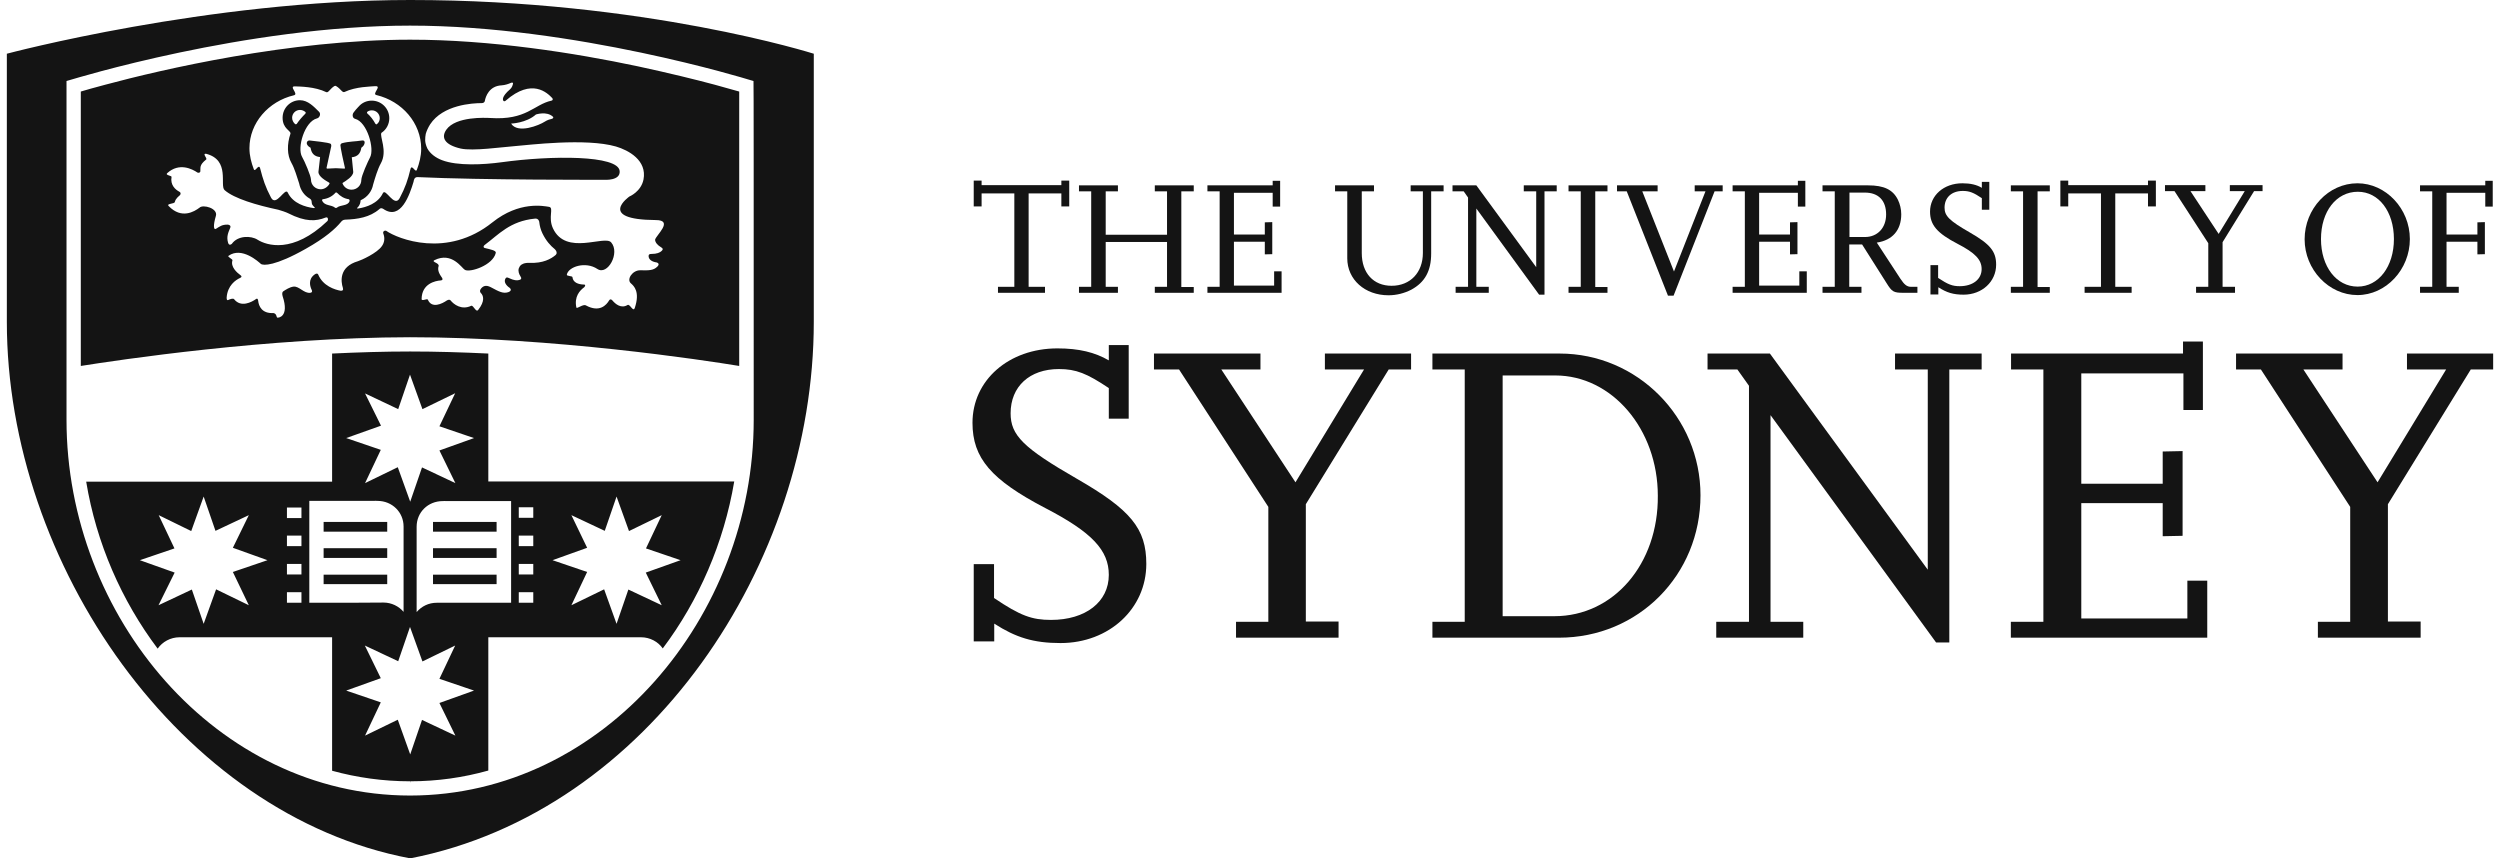
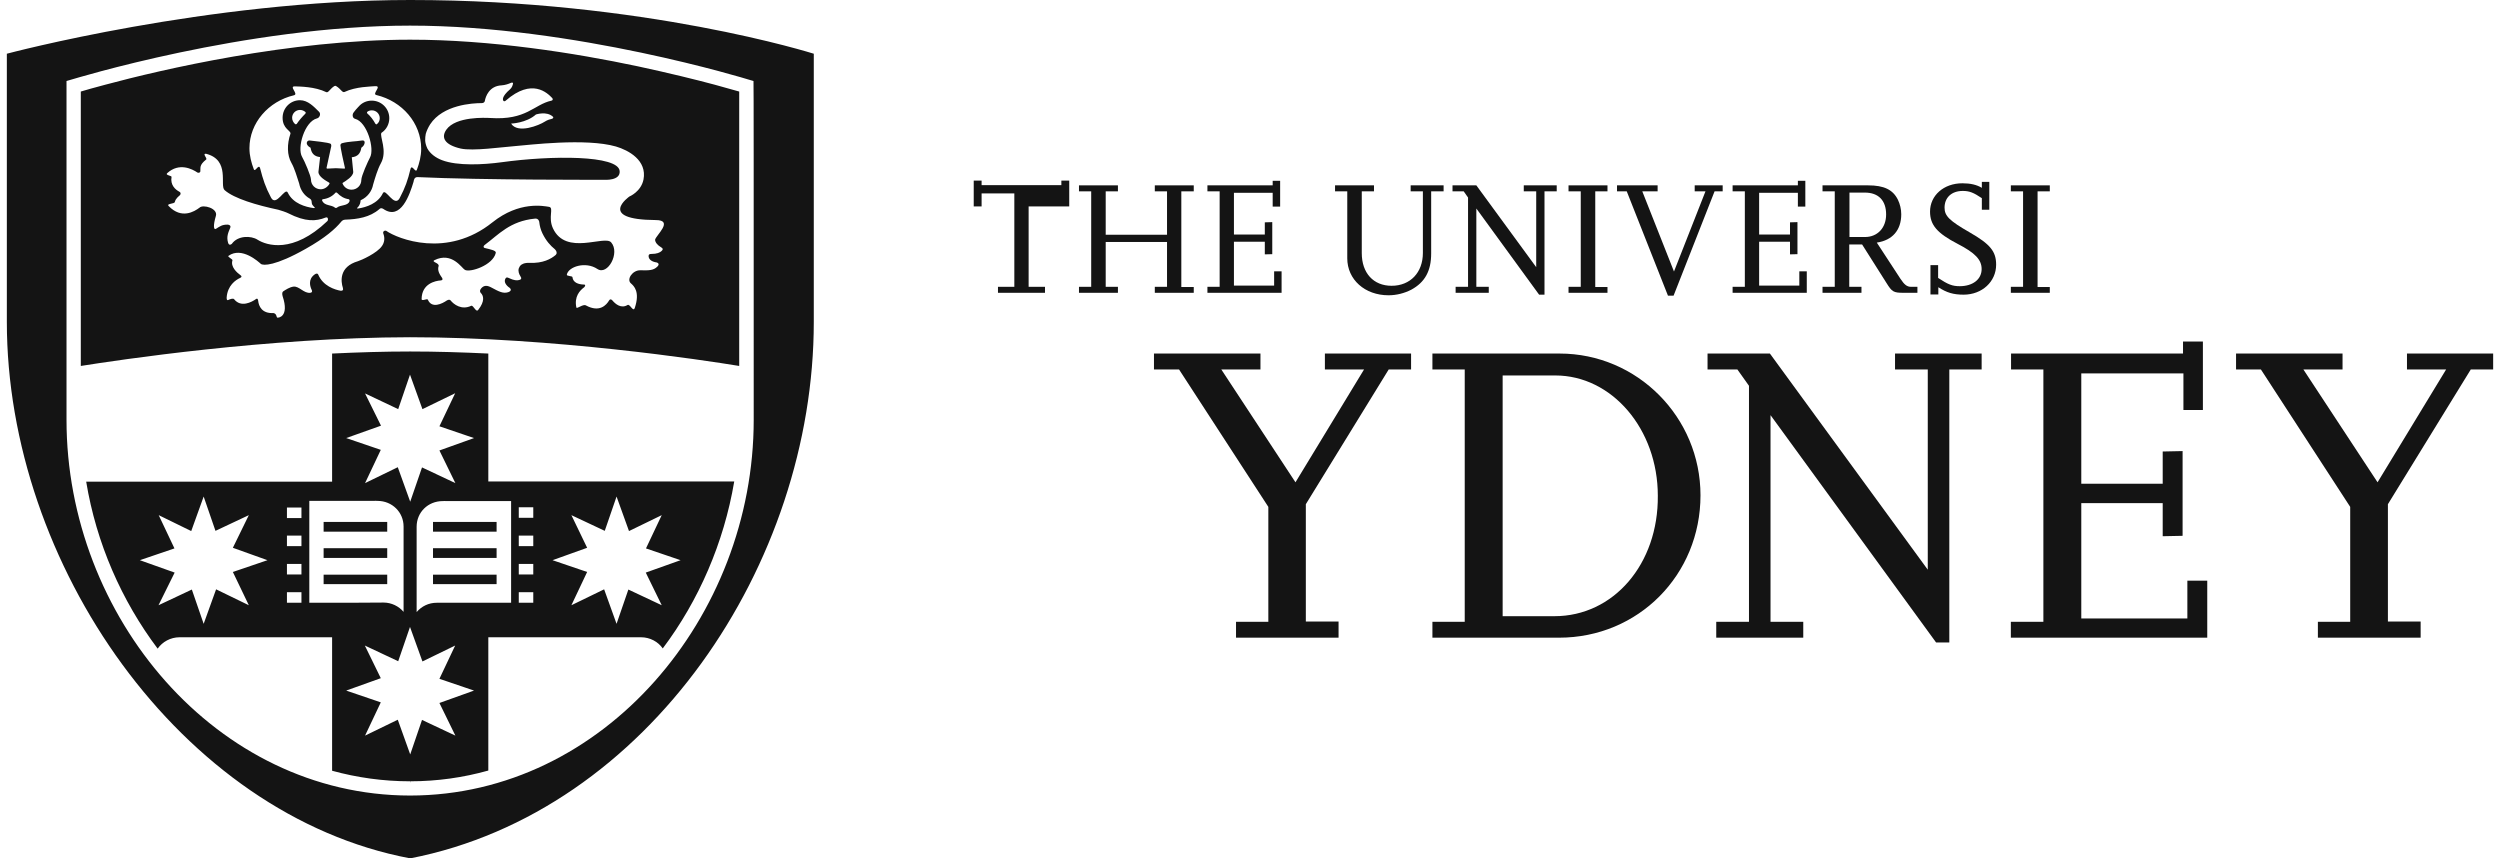
<svg xmlns="http://www.w3.org/2000/svg" width="233" height="80" viewBox="0 0 233 80" fill="none">
-   <path d="M97.394 27.289H93.011V26.731H94.536V18.026H91.485V19.239H90.751V16.832H91.485V17.256H98.919V16.832H99.653V19.239H98.919V18.026H95.868V26.731H97.394V27.289Z" fill="#141414" />
+   <path d="M97.394 27.289H93.011V26.731H94.536V18.026H91.485V19.239H90.751V16.832H91.485V17.256H98.919V16.832H99.653V19.239H98.919H95.868V26.731H97.394V27.289Z" fill="#141414" />
  <path d="M111.258 27.289H107.628V26.731H108.767V22.552H103.051V26.731H104.191V27.289H100.561V26.731H101.7V17.833H100.561V17.275H104.191V17.833H103.051V21.878H108.767V17.833H107.628V17.275H111.258V17.833H110.099V26.75H111.258V27.289Z" fill="#141414" />
  <path d="M119.464 27.289H112.532V26.73H113.671V17.833H112.532V17.274H118.614V16.851H119.309V19.258H118.614V17.968H115.003V21.858H117.88V20.722L118.575 20.702V23.688L117.88 23.707V22.532H115.003V26.615H118.749V25.286H119.444V27.289H119.464Z" fill="#141414" />
  <path d="M134.524 17.833H133.385V23.63C133.385 25.248 132.806 26.307 131.531 27C130.894 27.328 130.161 27.52 129.407 27.52C127.206 27.52 125.565 26.057 125.565 24.073V17.833H124.426V17.275H128.056V17.833H126.917V23.592C126.917 25.441 127.998 26.635 129.697 26.635C131.435 26.635 132.613 25.402 132.613 23.573V17.833H131.473V17.275H134.544V17.833H134.524Z" fill="#141414" />
  <path d="M143.928 27.463H143.445L137.595 19.432V26.731H138.753V27.289H135.664V26.731H136.822V18.411L136.417 17.833H135.374V17.275H137.595L143.175 24.901V17.833H142.016V17.275H145.086V17.833H143.947V27.463H143.928Z" fill="#141414" />
  <path d="M149.817 27.289H146.187V26.731H147.326V17.833H146.187V17.275H149.817V17.833H148.678V26.75H149.817V27.289Z" fill="#141414" />
  <path d="M155.976 27.559H155.455L151.613 17.833H150.705V17.275H154.49V17.833H153.061L156.015 25.306L158.95 17.833H157.946V17.275H160.553V17.833H159.799L155.976 27.559Z" fill="#141414" />
  <path d="M168.411 27.289H161.479V26.73H162.619V17.833H161.479V17.274H167.562V16.851H168.257V19.258H167.562V17.968H163.951V21.858H166.828V20.722L167.523 20.702V23.688L166.828 23.707V22.532H163.951V26.615H167.697V25.286H168.392V27.289H168.411Z" fill="#141414" />
  <path d="M178.683 27.289H177.39C176.482 27.289 176.328 27.193 175.826 26.384L173.547 22.783H172.35V26.731H173.489V27.289H169.859V26.731H170.999V17.833H169.859V17.275H174.107C175.594 17.275 176.424 17.679 176.888 18.623C177.081 19.027 177.197 19.49 177.197 19.971C177.197 21.454 176.366 22.398 174.918 22.61L177.119 25.98C177.486 26.538 177.737 26.731 178.104 26.731H178.703V27.289H178.683ZM172.35 22.09H173.818C174.976 22.09 175.787 21.242 175.787 19.99C175.787 18.681 175.073 17.949 173.798 17.949H172.37V22.09H172.35Z" fill="#141414" />
  <path d="M180.633 27.443H179.919V24.709H180.633V25.903C181.56 26.519 181.966 26.673 182.642 26.673C183.858 26.673 184.688 26.038 184.688 25.075C184.688 24.208 184.09 23.572 182.448 22.725C180.518 21.724 179.88 20.953 179.88 19.721C179.88 18.219 181.155 17.082 182.893 17.082C183.646 17.082 184.225 17.217 184.708 17.506V16.948H185.403V19.547H184.708V18.469C183.935 17.949 183.549 17.795 182.931 17.795C181.888 17.795 181.232 18.411 181.232 19.355C181.232 20.125 181.676 20.568 183.588 21.666C185.499 22.764 186.04 23.438 186.04 24.67C186.04 26.249 184.727 27.463 183.008 27.463C182.043 27.463 181.425 27.27 180.653 26.769V27.443H180.633Z" fill="#141414" />
  <path d="M191.041 27.289H187.411V26.731H188.55V17.833H187.411V17.275H191.041V17.833H189.902V26.75H191.041V27.289Z" fill="#141414" />
-   <path d="M198.668 27.289H194.285V26.731H195.81V18.026H192.76V19.239H192.026V16.832H192.76V17.256H200.193V16.832H200.927V19.239H200.193V18.026H197.143V26.731H198.668V27.289Z" fill="#141414" />
-   <path d="M208.303 27.289H204.673V26.731H205.812V22.667L202.665 17.814H201.777V17.256H205.542V17.814H204.152L206.778 21.801L209.211 17.814H207.821V17.256H210.871V17.814H210.08L207.145 22.571V26.731H208.303V27.289Z" fill="#141414" />
-   <path d="M214.791 22.301C214.791 19.451 217.011 17.082 219.714 17.082C222.36 17.082 224.599 19.451 224.599 22.282C224.599 25.113 222.379 27.501 219.714 27.501C217.05 27.501 214.791 25.132 214.791 22.301ZM216.316 22.282C216.316 24.843 217.745 26.712 219.734 26.712C221.684 26.712 223.113 24.843 223.113 22.282C223.113 19.721 221.703 17.872 219.753 17.872C217.745 17.872 216.316 19.701 216.316 22.282Z" fill="#141414" />
-   <path d="M229.176 27.289H225.546V26.73H226.685V17.833H225.546V17.274H231.628V16.851H232.323V19.258H231.628V17.968H228.017V21.858H230.894V20.722L231.59 20.702V23.688L230.894 23.707V22.532H228.017V26.73H229.157V27.289H229.176Z" fill="#141414" />
-   <path d="M92.644 59.779H90.752V52.576H92.644V55.734C95.096 57.391 96.177 57.776 97.954 57.776C101.178 57.776 103.341 56.1 103.341 53.577C103.341 51.286 101.777 49.61 97.432 47.357C92.374 44.718 90.636 42.696 90.636 39.403C90.636 35.436 94.015 32.47 98.552 32.47C100.56 32.47 102.047 32.836 103.341 33.587V32.162H105.195V39.018H103.341V36.168C101.294 34.8 100.29 34.396 98.688 34.396C95.946 34.396 94.189 36.033 94.189 38.517C94.189 40.559 95.347 41.733 100.367 44.622C105.388 47.511 106.836 49.264 106.836 52.557C106.836 56.717 103.379 59.933 98.842 59.933C96.312 59.933 94.671 59.413 92.663 58.122V59.779H92.644Z" fill="#141414" />
  <path d="M124.754 59.432H115.197V57.949H118.209V47.241L109.887 34.434H107.55V32.951H117.475V34.434H113.826L120.738 44.95L127.129 34.434H123.48V32.951H131.512V34.434H129.427L121.704 46.991V57.93H124.754V59.432Z" fill="#141414" />
  <path d="M133.501 59.432V57.949H136.513V34.434H133.501V32.951H145.357C152.597 32.951 158.486 38.883 158.486 46.163C158.486 53.577 152.694 59.432 145.299 59.432H133.501ZM140.047 57.429H144.874C150.377 57.429 154.567 52.576 154.509 46.201C154.509 40 150.242 34.993 144.951 34.993H140.047V57.429Z" fill="#141414" />
  <path d="M181.676 59.875H180.441L165.013 38.691V57.949H168.064V59.432H159.954V57.949H163.005V35.956L161.924 34.434H159.143V32.951H164.955L179.668 53.096V34.434H176.617V32.951H184.689V34.434H181.676V59.875Z" fill="#141414" />
  <path d="M205.697 59.432H187.411V57.949H190.443V34.434H187.43V32.952H203.457V31.834H205.31V38.209H203.495V34.8H193.976V45.084H201.564V42.08L203.418 42.041V49.938L201.564 49.976V46.895H193.976V57.641H203.862V54.117H205.716V59.432H205.697Z" fill="#141414" />
  <path d="M225.585 59.432H216.027V57.949H219.039V47.241L210.717 34.434H208.4V32.951H218.325V34.434H214.675L221.588 44.95L227.979 34.434H224.33V32.951H232.362V34.434H230.277L222.553 46.991V57.93H225.604V59.432H225.585Z" fill="#141414" />
  <path d="M40.356 51.998H46.283V51.093H40.356V51.998ZM40.356 54.444H46.283V53.558H40.356V54.444ZM40.356 49.552H46.283V48.647H40.356V49.552ZM36.089 51.093H30.161V51.998H36.089V51.093ZM36.089 53.558H30.161V54.444H36.089V53.558ZM36.089 48.647H30.161V49.552H36.089V48.647ZM45.511 32.951C43.098 32.836 40.645 32.759 38.232 32.759C35.818 32.759 33.366 32.836 30.952 32.951V44.892H8.033C8.979 50.631 11.335 55.985 14.694 60.453C15.139 59.817 15.892 59.393 16.741 59.393H30.952V71.834C33.27 72.47 35.702 72.817 38.212 72.817V72.913H38.232V72.817C40.742 72.817 43.175 72.47 45.511 71.815V59.393H59.742C60.572 59.393 61.325 59.798 61.769 60.433C65.129 55.965 67.465 50.592 68.431 44.872H45.511V32.951ZM34.023 36.668L37.112 38.132L38.212 34.916L39.371 38.132L42.422 36.649L40.954 39.73L44.179 40.828L40.954 41.984L42.441 45.026L39.332 43.563L38.232 46.76L37.073 43.544L34.023 45.026L35.49 41.926L32.265 40.828L35.509 39.673L34.023 36.668ZM23.19 56.408L20.14 54.925L18.981 58.142L17.88 54.945L14.772 56.408L16.278 53.365L13.034 52.21L16.259 51.112L14.791 48.012L17.823 49.495L18.981 46.278L20.082 49.475L23.19 48.012L21.703 51.054L24.928 52.21L21.703 53.308L23.19 56.408ZM28.095 56.177H26.743V55.195H28.095V56.177ZM28.095 53.539H26.743V52.557H28.095V53.539ZM28.095 50.9H26.743V49.918H28.095V50.9ZM28.095 48.281H26.743V47.299H28.095V48.281ZM28.828 56.177V46.683H34.814C34.93 46.663 35.065 46.683 35.181 46.683C36.552 46.683 37.614 47.742 37.614 49.071V57.025C37.17 56.505 36.494 56.158 35.741 56.158C35.644 56.177 30.701 56.177 28.828 56.177ZM42.441 68.56L39.332 67.097L38.232 70.313L37.073 67.078L34.023 68.56L35.49 65.46L32.265 64.362L35.49 63.207L34.003 60.164L37.112 61.627L38.212 58.43L39.371 61.647L42.422 60.164L40.954 63.264L44.179 64.362L40.954 65.518L42.441 68.56ZM53.254 48.012L56.363 49.475L57.463 46.278L58.622 49.495L61.673 48.012L60.205 51.112L63.43 52.21L60.186 53.365L61.673 56.408L58.564 54.945L57.463 58.142L56.305 54.925L53.254 56.408L54.721 53.308L51.497 52.21L54.721 51.054L53.254 48.012ZM48.35 47.28H49.701V48.262H48.35V47.28ZM48.35 49.918H49.701V50.9H48.35V49.918ZM48.35 52.557H49.701V53.539H48.35V52.557ZM48.35 55.195H49.701V56.177H48.35V55.195ZM47.635 46.683V56.177C45.762 56.177 40.8 56.177 40.703 56.177C39.95 56.177 39.294 56.505 38.83 57.044V49.09C38.83 47.742 39.892 46.702 41.263 46.702C41.379 46.702 41.514 46.683 41.63 46.702H47.635V46.683ZM59.452 6.182C53.544 4.93 45.743 3.698 38.232 3.698C26.956 3.698 15.042 6.49 9.809 7.896C8.767 8.166 7.994 8.397 7.531 8.532V34.107C10.929 33.568 24.928 31.449 38.212 31.43C51.497 31.43 65.496 33.548 68.894 34.107V8.532C68.431 8.397 67.658 8.185 66.616 7.896C64.897 7.434 62.406 6.818 59.452 6.182ZM27.4 8.878C27.863 8.763 26.859 8.012 27.515 8.05C27.94 8.069 29.35 8.069 30.412 8.589C30.605 8.666 30.74 8.3 31.145 8.031C31.184 8.012 31.281 7.973 31.339 8.031C31.763 8.281 31.898 8.666 32.111 8.57C33.173 8.069 34.563 8.069 34.969 8.031C35.644 7.992 34.621 8.763 35.084 8.859C37.479 9.437 39.255 11.459 39.255 13.866C39.255 14.559 39.081 15.214 38.85 15.831C38.715 16.158 38.386 15.233 38.251 15.773C38.019 16.755 37.768 17.487 37.247 18.469C36.745 19.393 35.934 17.468 35.683 18.007C35.22 18.97 34.138 19.316 33.385 19.432C33.289 19.432 33.212 19.432 33.327 19.336C33.366 19.297 33.559 19.124 33.598 18.777C33.598 18.739 33.578 18.681 33.656 18.642C34.235 18.373 34.66 17.833 34.776 17.198C34.949 16.601 35.2 15.754 35.49 15.233C36.147 14.078 35.355 12.691 35.548 12.383C35.992 12.094 36.282 11.594 36.282 11.016C36.282 10.111 35.548 9.379 34.64 9.379C34.158 9.379 33.714 9.591 33.424 9.937L33.385 9.976C33.231 10.13 33.096 10.303 32.961 10.477C32.806 10.669 32.845 11.016 33.096 11.074C34.216 11.363 34.93 13.866 34.486 14.675C34.293 15.041 33.675 16.389 33.675 16.774C33.675 17.275 33.27 17.679 32.767 17.679C32.381 17.679 32.053 17.448 31.918 17.082L31.937 17.044C32.246 16.851 32.922 16.447 32.922 16.023L32.787 14.656C33.347 14.598 33.598 14.29 33.675 13.77C33.733 13.731 33.772 13.693 33.81 13.654C34.003 13.481 34.119 13.019 33.714 13.096C33.154 13.192 32.516 13.173 31.879 13.346C31.802 13.365 31.744 13.443 31.725 13.52C31.705 13.635 32.053 15.291 32.15 15.657C32.15 15.696 32.13 15.715 32.111 15.715C31.86 15.696 31.416 15.677 31.3 15.677C31.184 15.677 30.759 15.696 30.489 15.715C30.47 15.715 30.431 15.677 30.431 15.657C30.508 15.272 30.875 13.616 30.875 13.616C30.875 13.539 30.875 13.481 30.837 13.423C30.721 13.269 29.099 13.134 28.886 13.096C28.79 13.077 28.693 13.115 28.635 13.192C28.481 13.423 28.751 13.674 28.944 13.77C29.021 14.271 29.273 14.579 29.813 14.636L29.832 14.656C29.813 14.752 29.678 16.023 29.678 16.023C29.678 16.466 30.354 16.832 30.682 17.025C30.701 17.044 30.721 17.082 30.721 17.102C30.566 17.41 30.238 17.641 29.89 17.641C29.388 17.641 28.983 17.236 28.983 16.736C28.983 16.408 28.384 15.002 28.153 14.617C27.67 13.789 28.384 11.324 29.543 11.035C29.794 10.977 29.929 10.611 29.736 10.419C29.253 9.937 28.693 9.34 27.96 9.34C27.052 9.34 26.338 10.072 26.338 10.977C26.338 12.017 27.129 12.171 27.071 12.46C26.743 13.423 26.743 14.463 27.168 15.195C27.457 15.696 27.689 16.524 27.882 17.102C27.998 17.699 28.346 18.219 28.867 18.508C29.118 18.662 29.002 18.854 29.099 19.066C29.157 19.162 29.234 19.239 29.292 19.297C29.408 19.374 29.311 19.393 29.234 19.393C28.481 19.297 27.303 18.97 26.82 17.949C26.569 17.41 25.739 19.336 25.256 18.411C24.735 17.429 24.503 16.697 24.252 15.715C24.117 15.176 23.789 16.1 23.654 15.773C23.422 15.156 23.248 14.521 23.248 13.808C23.248 11.459 25.025 9.437 27.4 8.878ZM34.216 10.554C34.196 10.534 34.196 10.438 34.235 10.419C34.351 10.323 34.505 10.284 34.66 10.284C35.065 10.284 35.393 10.611 35.393 11.016C35.393 11.247 35.297 11.44 35.123 11.574C35.084 11.613 35.007 11.574 34.988 11.536C34.776 11.151 34.525 10.823 34.216 10.554ZM32.574 18.758C32.401 19.22 31.744 19.066 31.396 19.355C31.358 19.393 31.261 19.393 31.223 19.355C30.875 19.066 30.238 19.201 30.026 18.7C30.006 18.662 30.006 18.584 30.103 18.565C30.566 18.508 30.972 18.296 31.261 17.968C31.281 17.93 31.358 17.91 31.435 17.988C31.705 18.276 32.072 18.508 32.497 18.565C32.536 18.584 32.613 18.623 32.574 18.758ZM27.651 11.555C27.631 11.574 27.554 11.613 27.496 11.555C27.342 11.42 27.226 11.209 27.226 10.977C27.226 10.573 27.554 10.245 27.96 10.245C28.153 10.245 28.326 10.323 28.462 10.438C28.52 10.477 28.481 10.573 28.462 10.592C28.153 10.9 27.882 11.209 27.651 11.555ZM21.201 20.934C20.7 20.934 20.506 21.088 20.14 21.319C19.908 21.473 19.85 21.03 20.12 20.125C20.333 19.413 18.923 19.027 18.595 19.355C18.112 19.721 16.915 20.453 15.718 19.201C15.486 18.95 16.259 19.027 16.297 18.816C16.374 18.488 16.664 18.296 16.78 18.18C16.857 18.084 16.857 17.93 16.722 17.872C16.355 17.679 15.853 17.256 15.988 16.485C16.007 16.37 15.37 16.331 15.583 16.139C16.703 15.118 17.919 15.754 18.402 16.081C18.479 16.119 18.653 16.119 18.672 15.965C18.711 15.638 18.537 15.407 19.213 14.868C19.348 14.752 18.826 14.309 19.193 14.328C21.491 14.906 20.448 17.294 20.931 17.718C21.819 18.508 23.943 19.124 25.932 19.547C26.106 19.586 26.724 19.798 26.859 19.875C28.481 20.703 29.466 20.626 30.334 20.279C30.605 20.164 30.605 20.53 30.508 20.607C27.303 23.669 24.851 22.879 24.001 22.34C23.403 21.955 22.167 21.936 21.607 22.725C21.51 22.821 21.337 22.879 21.259 22.629C21.086 22.051 21.279 21.666 21.453 21.242C21.568 20.992 21.298 20.934 21.201 20.934ZM51.786 23.765C51.362 24.131 50.589 24.555 49.373 24.497C48.852 24.478 48.601 24.632 48.485 24.767C48.407 24.863 48.369 24.998 48.35 25.017C48.272 25.267 48.369 25.537 48.504 25.749C48.639 25.941 48.581 26.057 48.388 26.095C48.195 26.153 47.925 26.153 47.403 25.903C47.172 25.787 47.114 25.941 47.075 26.038C46.979 26.288 47.152 26.596 47.5 26.827C47.674 26.981 47.635 27.135 47.365 27.232C46.901 27.386 46.496 27.174 45.82 26.808C45.434 26.596 45.125 26.558 44.855 26.866C44.7 27.039 44.719 27.193 44.797 27.289C45.067 27.54 45.222 28.06 44.565 28.888C44.353 29.157 44.121 28.406 43.909 28.503C43.02 28.926 42.287 28.368 41.997 28.002C41.939 27.925 41.804 27.906 41.649 28.002C41.205 28.31 40.24 28.791 39.873 27.925C39.815 27.79 39.294 28.117 39.294 27.867C39.313 26.442 40.549 26.172 41.09 26.134C41.244 26.115 41.283 26.038 41.205 25.903C40.993 25.595 40.742 25.229 40.877 24.805C40.974 24.497 40.163 24.42 40.491 24.247C42.132 23.438 43.04 24.998 43.329 25.152C43.812 25.421 45.936 24.728 46.206 23.573C46.264 23.341 45.704 23.245 45.164 23.11C45.067 23.091 45.009 22.956 45.183 22.821C46.477 21.858 47.519 20.607 49.856 20.375C50.145 20.337 50.261 20.587 50.261 20.703C50.3 21.069 50.396 21.416 50.551 21.743C50.898 22.456 51.304 22.898 51.709 23.226C51.941 23.457 51.902 23.669 51.786 23.765ZM61.595 23.033C61.808 23.149 61.808 23.264 61.653 23.399C61.499 23.534 61.248 23.669 60.688 23.669C60.437 23.669 60.437 23.823 60.456 23.938C60.495 24.208 60.784 24.401 61.19 24.458C61.402 24.516 61.46 24.67 61.248 24.863C60.9 25.209 60.456 25.209 59.684 25.19C58.95 25.171 58.371 26.038 58.796 26.404C59.085 26.654 59.664 27.193 59.163 28.695C59.008 29.138 58.718 28.291 58.487 28.426C57.888 28.791 57.347 28.329 57.077 28.002C56.961 27.867 56.845 27.867 56.768 28.002C56.517 28.426 55.88 29.157 54.606 28.464C54.335 28.31 53.756 28.83 53.717 28.657C53.505 27.655 54.026 27.078 54.451 26.769C54.49 26.731 54.663 26.5 54.374 26.519C53.949 26.5 53.408 26.365 53.35 25.826C53.35 25.71 52.791 25.749 52.829 25.595C52.964 24.863 54.567 24.323 55.687 25.075C56.633 25.691 57.811 23.573 56.961 22.59C56.343 21.878 52.752 23.881 51.535 21.281C51.053 20.241 51.651 19.355 51.169 19.278C50.667 19.201 48.407 18.719 45.897 20.722C41.669 24.112 37.073 22.263 35.992 21.512C35.818 21.454 35.664 21.589 35.722 21.762C35.895 22.205 35.818 22.61 35.606 22.918C35.162 23.592 33.636 24.266 33.366 24.343C31.59 24.863 31.763 26.23 31.956 26.827C32.014 27.02 31.937 27.116 31.744 27.097C31.203 27 30.103 26.654 29.659 25.595C29.62 25.479 29.485 25.46 29.331 25.575C28.674 26.038 28.906 26.731 29.06 27.039C29.118 27.155 29.079 27.27 28.925 27.289C28.326 27.366 27.882 26.654 27.361 26.712C27.013 26.75 26.627 27 26.395 27.155C26.299 27.212 26.28 27.386 26.338 27.598C26.994 29.562 25.913 29.639 25.836 29.6C25.758 29.562 25.797 29.235 25.488 29.177C24.407 29.235 24.117 28.541 24.059 28.021C24.04 27.848 23.963 27.79 23.866 27.867C23.461 28.156 22.457 28.695 21.819 27.886C21.723 27.771 21.433 27.886 21.259 27.963C21.124 28.021 21.124 27.809 21.124 27.732C21.201 26.615 21.954 26.095 22.379 25.903C22.534 25.826 22.553 25.749 22.418 25.652C22.07 25.402 21.472 24.863 21.665 24.266C21.703 24.15 21.163 23.938 21.298 23.842C22.534 22.956 24.117 24.42 24.31 24.593C24.523 24.767 25.642 24.805 28.5 23.187C30.315 22.167 31.261 21.319 31.783 20.684C31.841 20.607 31.976 20.472 32.169 20.472C33.327 20.433 34.467 20.26 35.355 19.49C35.509 19.336 35.644 19.432 35.722 19.47C37.363 20.607 38.193 18.103 38.541 16.948C38.579 16.716 38.637 16.524 38.888 16.505C44.913 16.794 56.324 16.755 56.324 16.755C56.324 16.755 57.83 16.87 57.753 15.946C57.637 14.444 51.4 14.482 46.766 15.118C45.086 15.349 42.634 15.484 41.186 14.925C40.587 14.694 40.105 14.328 39.834 13.847C39.545 13.231 39.622 12.865 39.68 12.479C39.757 12.21 39.892 11.902 40.085 11.594C41.283 9.764 44.024 9.61 44.893 9.61C45.048 9.61 45.164 9.533 45.183 9.417C45.26 8.994 45.588 8.012 46.747 7.954C47.075 7.935 47.403 7.819 47.616 7.723C47.751 7.665 47.847 7.703 47.809 7.819C47.77 7.973 47.712 8.166 47.539 8.32C46.728 9.013 46.843 9.34 46.94 9.417C46.998 9.456 47.075 9.437 47.133 9.379C49.585 7.241 51.014 8.666 51.458 9.129C51.535 9.206 51.555 9.34 51.4 9.379C49.74 9.745 49.083 11.228 45.685 10.997C45.279 10.977 42.48 10.823 41.592 12.094C41.09 12.826 41.437 13.5 42.943 13.847C44.082 14.097 46.747 13.712 48.002 13.616C49.238 13.52 54.586 12.845 57.405 13.654C58.583 14.001 60.321 14.945 59.973 16.736C59.742 17.872 58.66 18.315 58.66 18.315C58.66 18.315 55.571 20.472 61.113 20.51C62.831 20.51 61.132 21.936 61.055 22.34C61.055 22.61 61.325 22.879 61.595 23.033ZM51.439 11.074C51.265 11.112 51.033 11.17 50.763 11.343C50.261 11.671 48.253 12.499 47.635 11.517C47.635 11.517 49.045 11.478 49.952 10.669C49.952 10.669 50.937 10.342 51.516 10.862C51.593 10.9 51.593 11.035 51.439 11.074ZM38.232 0C19.387 0 0.638 5.007 0.638 5.007V30.005C0.638 52.537 16.818 75.956 38.232 80C60.437 75.667 75.845 52.518 75.845 30.005V5.007C75.826 5.007 60.109 0 38.232 0ZM70.246 39.133C70.246 57.487 56.266 74.126 38.232 74.145H38.212C20.178 74.126 6.199 57.468 6.199 39.133C6.199 17.583 6.199 7.549 6.199 7.549L6.662 7.415C6.701 7.415 22.901 2.388 38.212 2.388C53.524 2.388 69.763 7.415 69.763 7.415L70.226 7.549C70.246 7.549 70.246 17.583 70.246 39.133Z" fill="#141414" />
</svg>